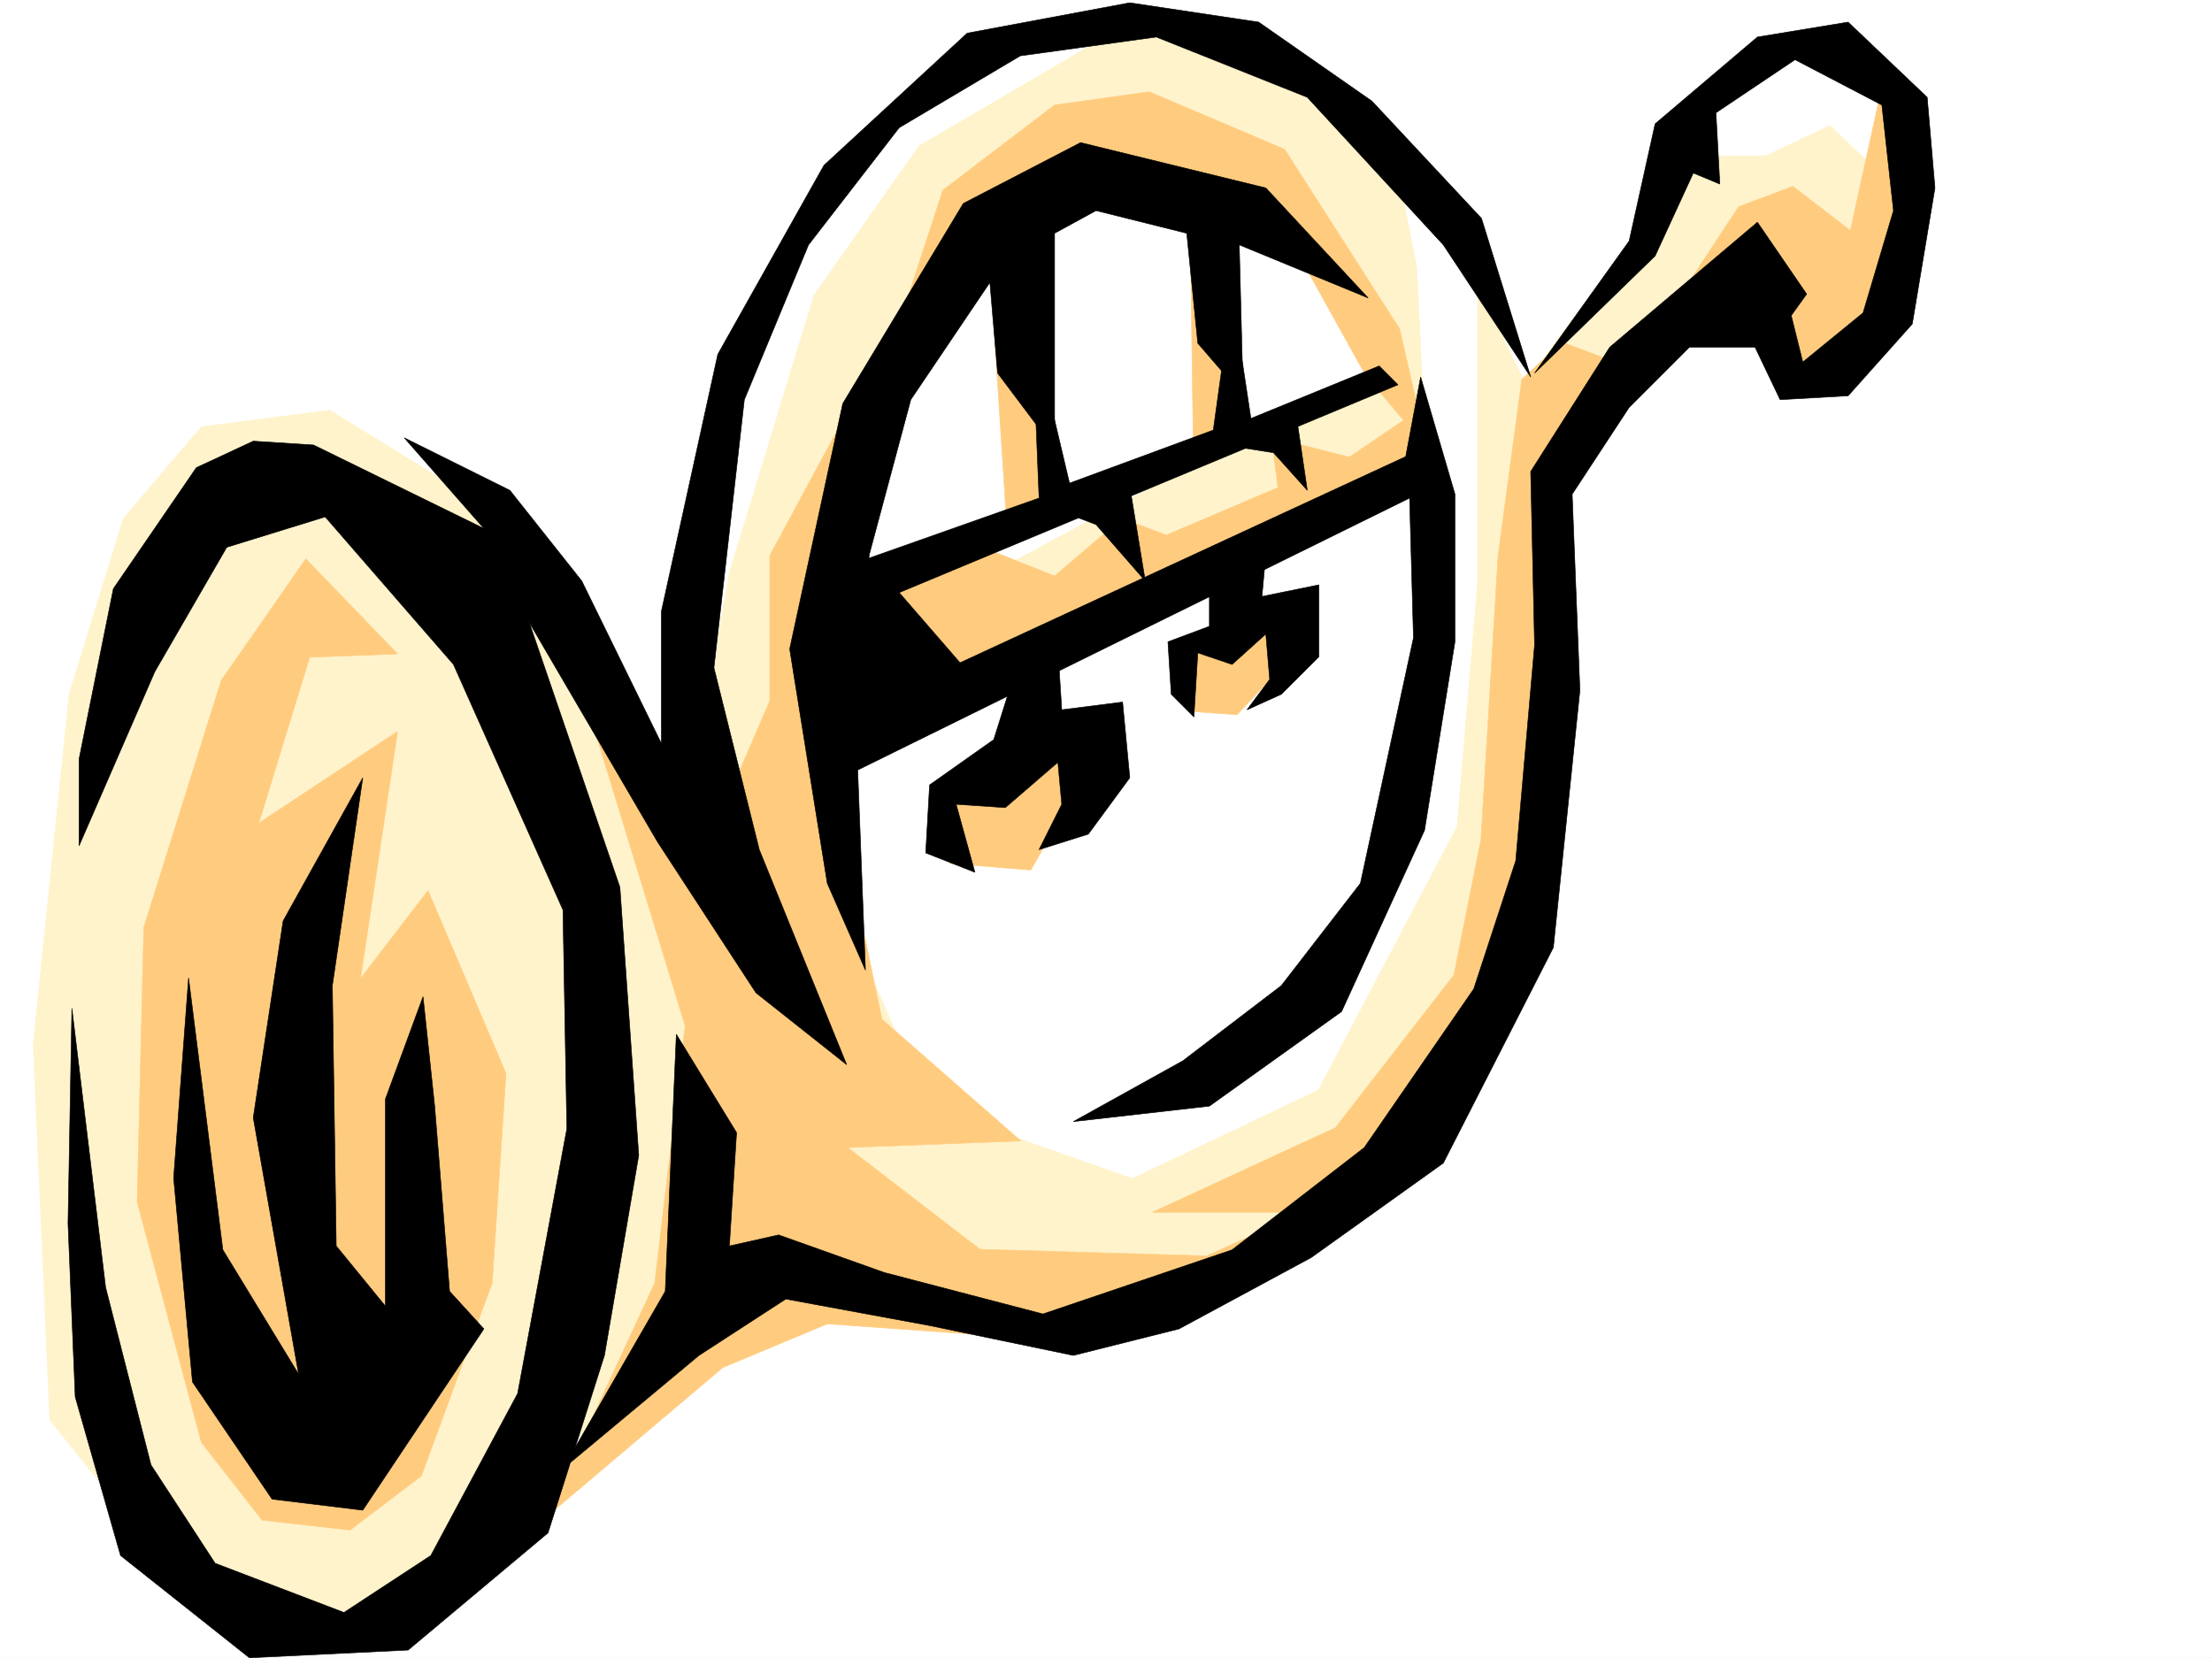
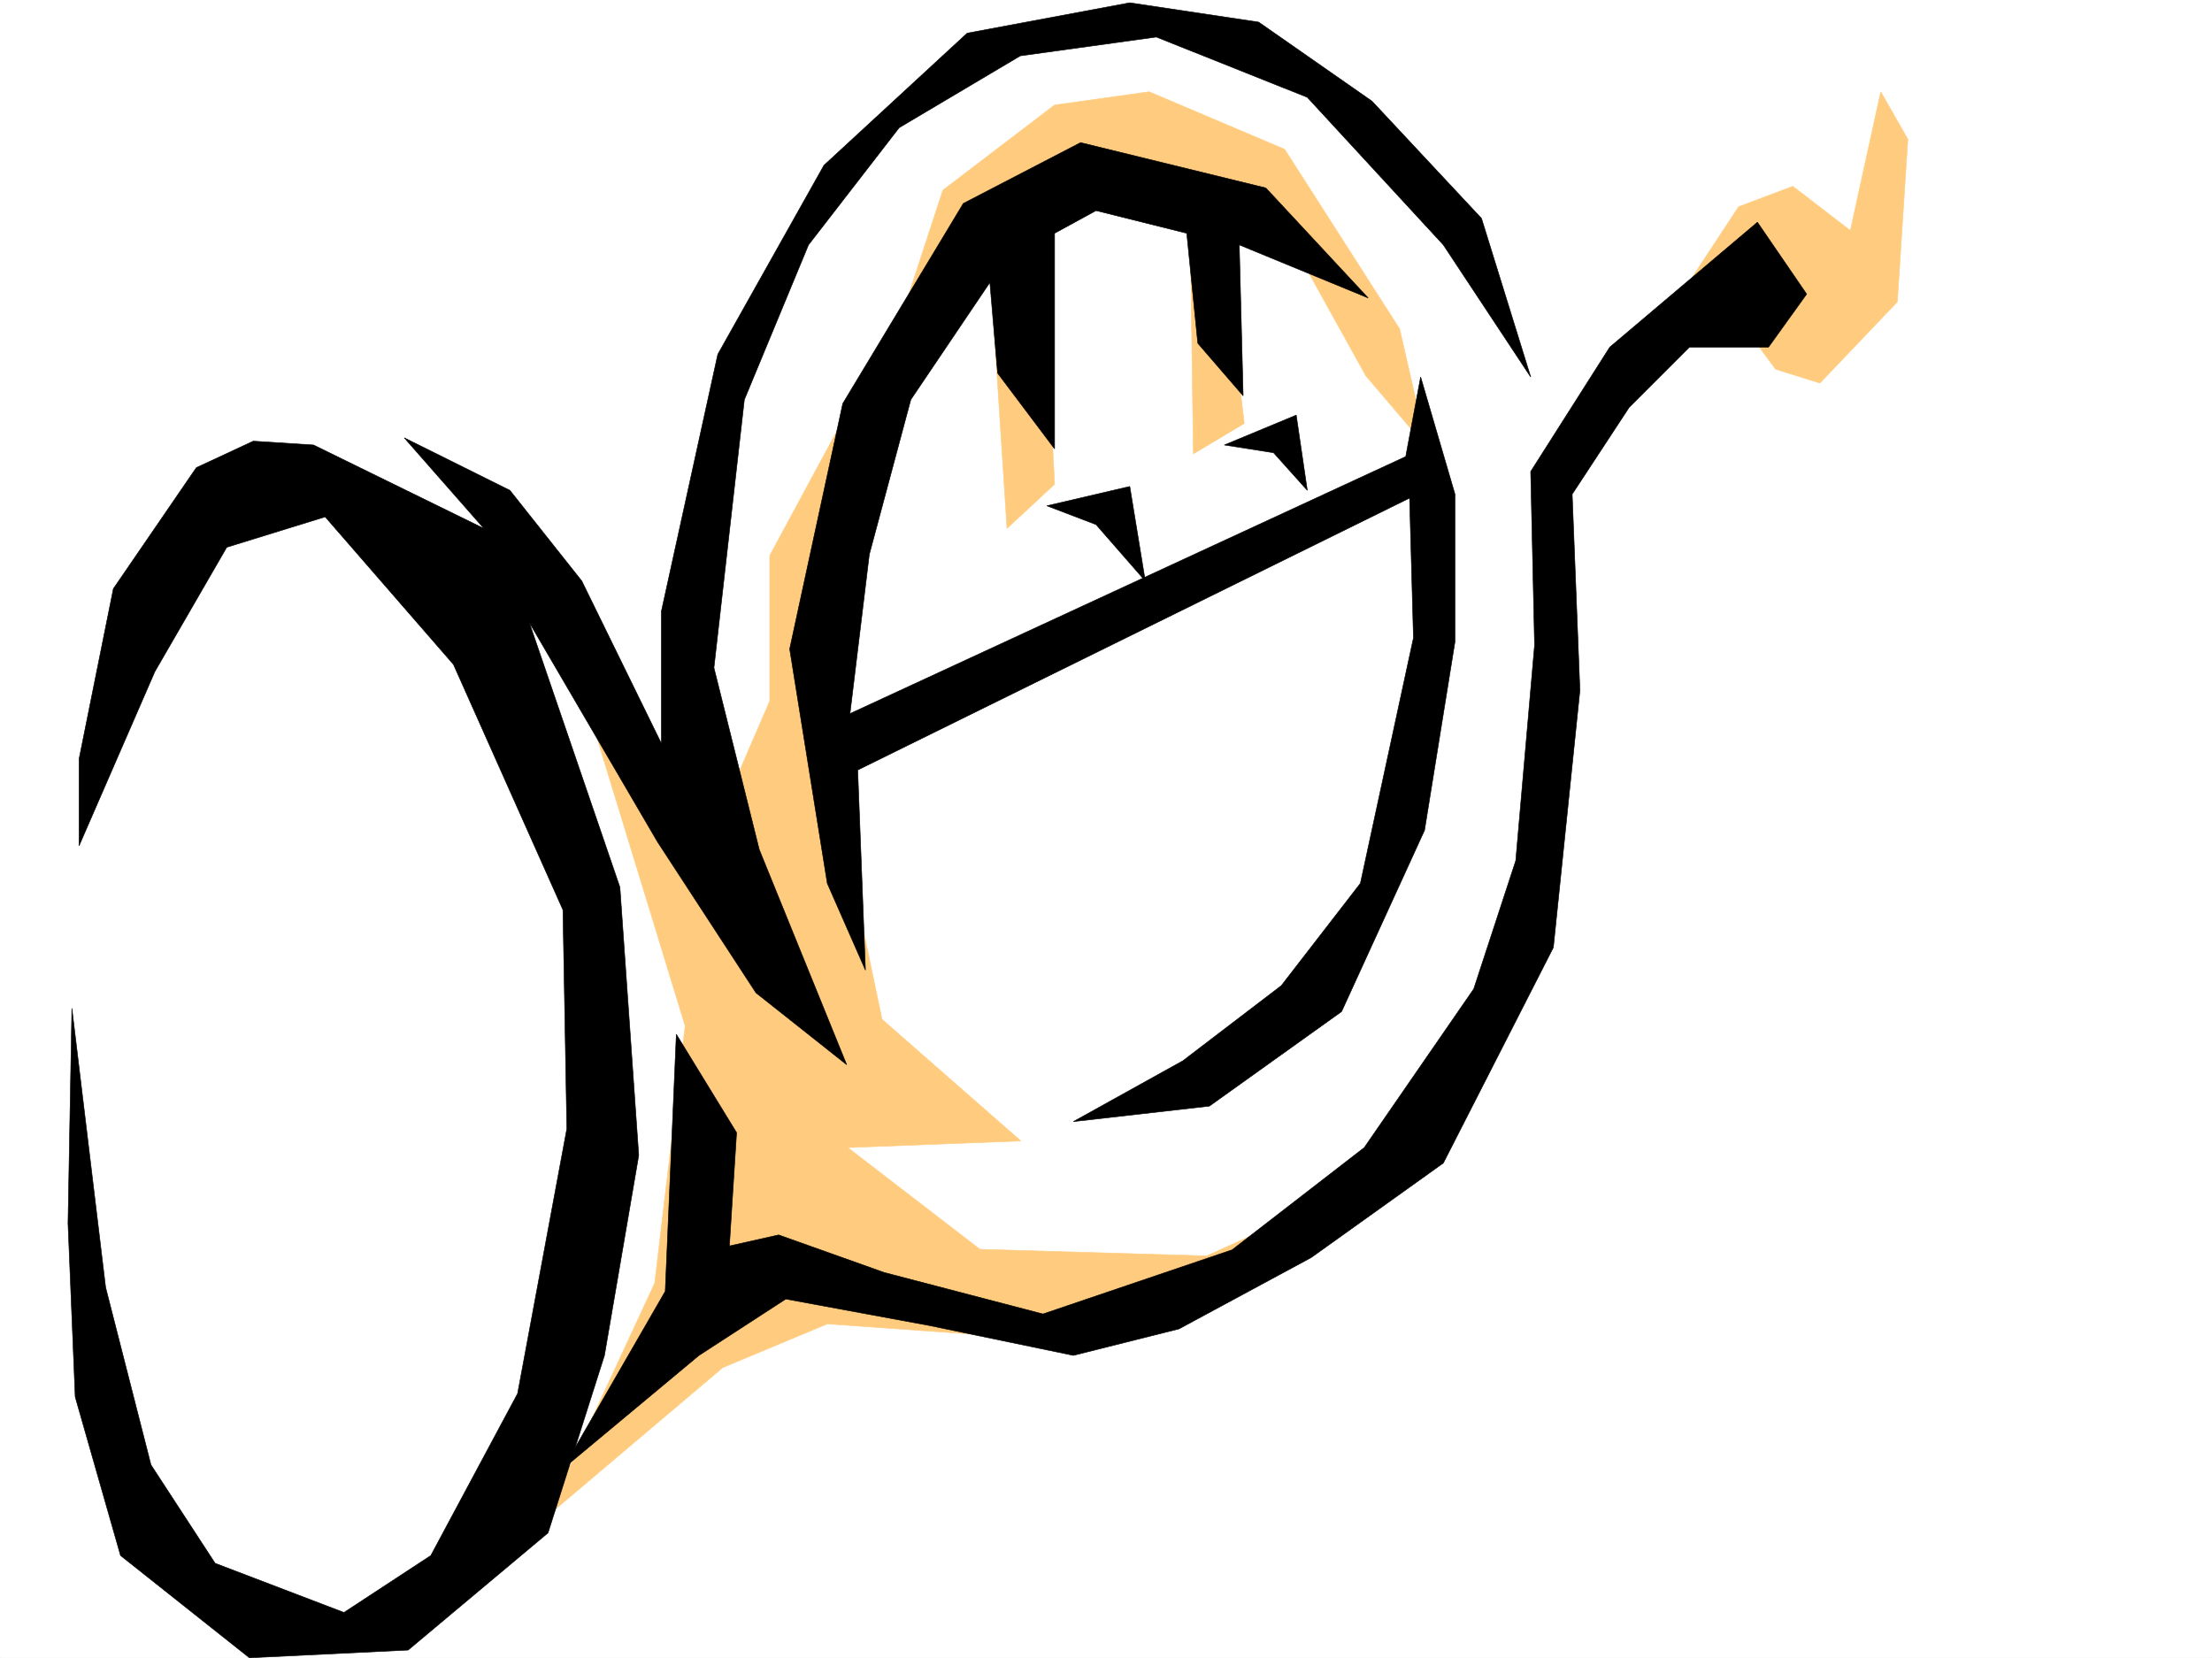
<svg xmlns="http://www.w3.org/2000/svg" width="2997.016" height="2246.668">
  <rect width="100%" height="100%" fill="#808080" stroke="none" />
  <defs>
    <clipPath id="a">
      <path d="M0 0h2997v2244.137H0Zm0 0" />
    </clipPath>
  </defs>
  <path fill="#fff" d="M0 2246.297h2997.016V0H0Zm0 0" />
  <g clip-path="url(#a)" transform="translate(0 2.16)">
    <path fill="#fff" fill-rule="evenodd" stroke="#fff" stroke-linecap="square" stroke-linejoin="bevel" stroke-miterlimit="10" stroke-width=".743" d="M.742 2244.137h2995.531V-2.16H.743Zm0 0" />
  </g>
  <path fill="#fff" fill-rule="evenodd" stroke="#fff" stroke-linecap="square" stroke-linejoin="bevel" stroke-miterlimit="10" stroke-width=".743" d="m2437.336 65.18-123.633 73.39-83.91 201.485-162.613 156.554-61.43-162.539-151.355-145.336 44.964 346.82 50.207 241.169-89.93 408.945-179.077 256.926-195.54 67.41-286.214-22.484-16.5 246.449 325.195 50.164 324.414-145.297 241.285-347.52 50.203-638.191 201.524-229.203 140.133 38.984 122.851-111.633-11.219-218.683zm0 0" />
  <path fill="#fff" fill-rule="evenodd" stroke="#fff" stroke-linecap="square" stroke-linejoin="bevel" stroke-miterlimit="10" stroke-width=".743" d="m1709.063 76.402-106.395-38.945-252.508 16.461-145.37 112.375-151.356 212.703-100.371 268.89-28.465 408.989 50.164 234.441 146.117-301.851 845.148-358.781-16.46-145.336-812.188 307.875 117.613-375.282L1507.5 211.22l274.207 38.941zM684.055 675.61 471.273 546.772H286.211l-106.39 56.188-95.169 173.762-67.41 386.504-16.5 380.48 11.262 341.54 128.09 280.151 179.824 77.887 201.559-38.945 257.746-325.078 122.89-581.961zm0 0" />
-   <path fill="#fff3cc" fill-rule="evenodd" stroke="#fff3cc" stroke-linecap="square" stroke-linejoin="bevel" stroke-miterlimit="10" stroke-width=".743" d="m625.64 665.875-179.077-110.11-173.84 22.485-105.649 124.34-73.43 238.156-48.68 474.125 22.485 509.356 207.543 257.632 295.945 1.524 403.825-444.918 430.844 55.402 265.996-59.898 275.695-214.973 146.86-266.66 32.218-628.418 229.281-274.871 104.907 151.277 115.382-82.383 8.996-146.78-105.648-101.153-86.922 41.21h-96.652l-229.285 307.833L2002 385.76v403.71l-27.723 330.316-188.07 357.258-251.727 119.84-275.734-96.617-119.137-270.375-8.992-261.422 45.707-399.211L1327.68 344.55l169.343-105.61 256.965 86.88 137.863 156.554-674.316 361.754 77.926 68.934 637.605-274.91-13.492-275.618-36.715-188.031-160.308-100.371-211.297-32.18-265.996 155.777-142.363 202.223L988.254 775.98l-55.445 316.082Zm0 0" />
-   <path fill="#ffcc7f" fill-rule="evenodd" stroke="#ffcc7f" stroke-linecap="square" stroke-linejoin="bevel" stroke-miterlimit="10" stroke-width=".743" d="m299.703 922.016-104.906 334.816-8.992 371.527 86.918 325.82 82.422 105.61 119.136 13.488 96.657-73.43 95.914-261.382 18.726-283.867-105.648-247.934-91.414 119.102 50.203-334.817-188.07 124.34 68.933-224.707 119.137-4.496L414.344 757.25zm872.125-119.059 164.844-59.195 92.16 36.715 91.414-77.887 59.941 22.441 151.356-64.398-8.992-68.149 105.61 26.938 100.41-68.152v91.378l-756.743 334.813zm238.274 211.219 77.925 4.496-91.414 160.27-110.144-8.993-4.496-91.375zm192.566-137.828 9.738 87.625 63.696 4.496 64.394-68.895-17.945-45.707zm0 0" />
  <path fill="#ffcc7f" fill-rule="evenodd" stroke="#ffcc7f" stroke-linecap="square" stroke-linejoin="bevel" stroke-miterlimit="10" stroke-width=".743" d="m809.176 1000.688 119.137 389.472-41.211 348.305-146.82 316.828 238.976-202.227 141.62-59.199 316.946 22.485 229.281-63.657 179.04-146.82-211.258 95.875-307.207-8.992-179.078-137.79 234.523-8.991-188.074-164.809-64.434-307.09 8.992-340.055 32.22-220.21-128.876 238.94v196.985l-86.918 201.485zm417.351-587.243 50.95-155.777 151.355-115.344 128.129-17.984 183.535 77.887 155.856 243.433 36.714 160.274-82.425-96.618-91.375-164.765-105.649-41.211 32.219 270.414-68.934 41.172-4.496-325.82-202.304-8.993 18.73 376.024-64.438 59.902-23.226-358zm1041.469 0 87.66-133.332 73.43-27.683 77.93 59.902 41.21-187.992 36.715 64.394-14.234 220.211-104.906 110.106-59.938-18.727-64.437-86.879zm0 0" />
-   <path fill="#ffcc7f" fill-rule="evenodd" stroke="#ffcc7f" stroke-linecap="square" stroke-linejoin="bevel" stroke-miterlimit="10" stroke-width=".743" d="M2079.926 660.633 2190.07 491.37l-73.43-27.723-54.703 50.165-32.218 238.94-23.223 384.977-36.715 183.536-160.351 206.722-247.973 114.602h234.523l146.82-156.555 119.137-155.773 45.707-380.524zm0 0" />
  <path fill-rule="evenodd" stroke="#000" stroke-linecap="square" stroke-linejoin="bevel" stroke-miterlimit="10" stroke-width=".743" d="m1120.879 1196.93-50.945-317.57 71.941-332.587 163.32-271.117 158.864-82.426 250.984 61.43 138.61 149.047-174.583-71.902 5.242 204.492-61.43-71.164-14.972-149.047-122.89-30.695-56.188 30.695v292.113l-77.184-102.597-10.48-122.852-107.133 158.785-56.226 209.73-26.196 215.715 752.988-348.3 20.215-107.84 46.489 158.785v200l-41.211 255.398-112.414 245.668-179.079 128.09-184.316 20.957 148.383-82.382 133.371-101.856 107.137-138.57 71.902-332.586-5.238-189.477-747.75 368.516 10.48 271.12zm0 0" />
  <path fill-rule="evenodd" stroke="#000" stroke-linecap="square" stroke-linejoin="bevel" stroke-miterlimit="10" stroke-width=".743" d="m547.71 593.227 143.11 71.16 97.399 122.812 107.875 220.211v-179l76.441-348.3 143.848-256.145 194.055-179.04 220.289-41.171 174.582 26.195 153.582 107.137 148.347 158.785 66.703 214.969-118.394-179.035-184.317-199.961-204.53-81.68-184.321 25.496-164.102 97.36-122.851 158.785-86.918 209.73-41.215 363.278 61.43 246.41 118.394 291.37-122.894-97.359-133.368-204.492-173.8-297.355 122.851 358.781 25.492 363.277-46.449 271.121-76.441 240.465-189.555 158.785-215.05 10.48-174.583-138.57-61.425-214.972-9.735-235.188 5.238-291.375 45.707 378.254 61.426 240.426 86.922 133.332 174.578 66.664 117.653-77.14 117.613-219.47 66.707-358.78-5.281-296.614-148.344-332.547-173.8-199.996-133.372 41.211-97.434 168.52-102.64 235.93v-117.57l46.453-230.731 112.41-164.024 77.145-35.933 81.68 5.238L655.59 716.039zm0 0" />
  <path fill-rule="evenodd" stroke="#000" stroke-linecap="square" stroke-linejoin="bevel" stroke-miterlimit="10" stroke-width=".743" d="m762.723 1990.113 184.32-153.547 117.648-76.402 194.797 35.973 194.797 40.43 143.106-35.934 179.078-96.617 179.078-128.09 149.09-292.117 35.972-348.301-10.48-265.883 77.183-117.61 81.641-81.64h107.172l51.691-71.906-66.703-97.36-200.035 169.266-107.137 168.52 5.239 235.187-25.493 292.113-56.93 173.801-148.343 214.973-179.078 138.531-256.262 86.918-215.012-56.188-143.105-50.945-66.703 14.977 9.734-153.547-81.64-133.293-15.016 348.265zm0 0" />
-   <path fill-rule="evenodd" stroke="#000" stroke-linecap="square" stroke-linejoin="bevel" stroke-miterlimit="10" stroke-width=".743" d="m1367.406 935.508-20.996 66.664-86.922 61.426-5.238 92.12 66.664 26.235-25.453-92.156 66.664 4.496 71.203-61.387 5.238 56.89-30.73 61.427 66.703-20.957 56.188-76.403-9.739-102.597-82.422 10.476-5.238-82.383zm271.195-163.281v76.398l-56.183 21 4.496 71.121 30.73 30.734 5.239-86.882 46.453 15.718 45.707-41.21 5.238 61.425-30.73 41.211 46.488-20.996 50.95-50.906v-97.4l-77.184 15.754 5.238-56.93zm-240.503-333.289 9.738 235.93-260.719 92.116-21 220.211 189.559-71.902-97.399-112.336 675.844-281.637-25.492-25.492-173.8 71.16-25.493-168.52-25.453 184.278-194.836 71.906zm681.082 66.664 128.133-179.04 35.19-158.785 138.61-117.613 122.89-20.215 107.134 101.895 10.52 122.816-30.735 184.278-86.918 97.359-92.16 5.238-56.188-117.613 61.426-35.934 25.496 102.598 81.64-66.664 41.212-138.531-15.72-143.067-117.651-61.426-107.133 71.907 5.238 96.613-35.934-14.973-51.726 112.332zM255.48 1325.02l-20.214 271.12 25.492 276.4 107.879 158.784 122.89 14.973 164.063-245.664-46.45-50.945-20.214-250.907-15.758-148.304-50.95 138.57v280.855l-66.663-81.64-5.239-352.762 41.211-281.637-107.918 193.973-40.468 266.664 61.464 347.559L301.93 1693.5Zm0 0" />
  <path fill-rule="evenodd" stroke="#000" stroke-linecap="square" stroke-linejoin="bevel" stroke-miterlimit="10" stroke-width=".743" d="m1418.352 685.344 66.667 25.457 66.704 76.398-20.996-128.05zm240.503-82.384 66.668 10.481 45.707 50.946-14.976-101.895zm0 0" />
</svg>